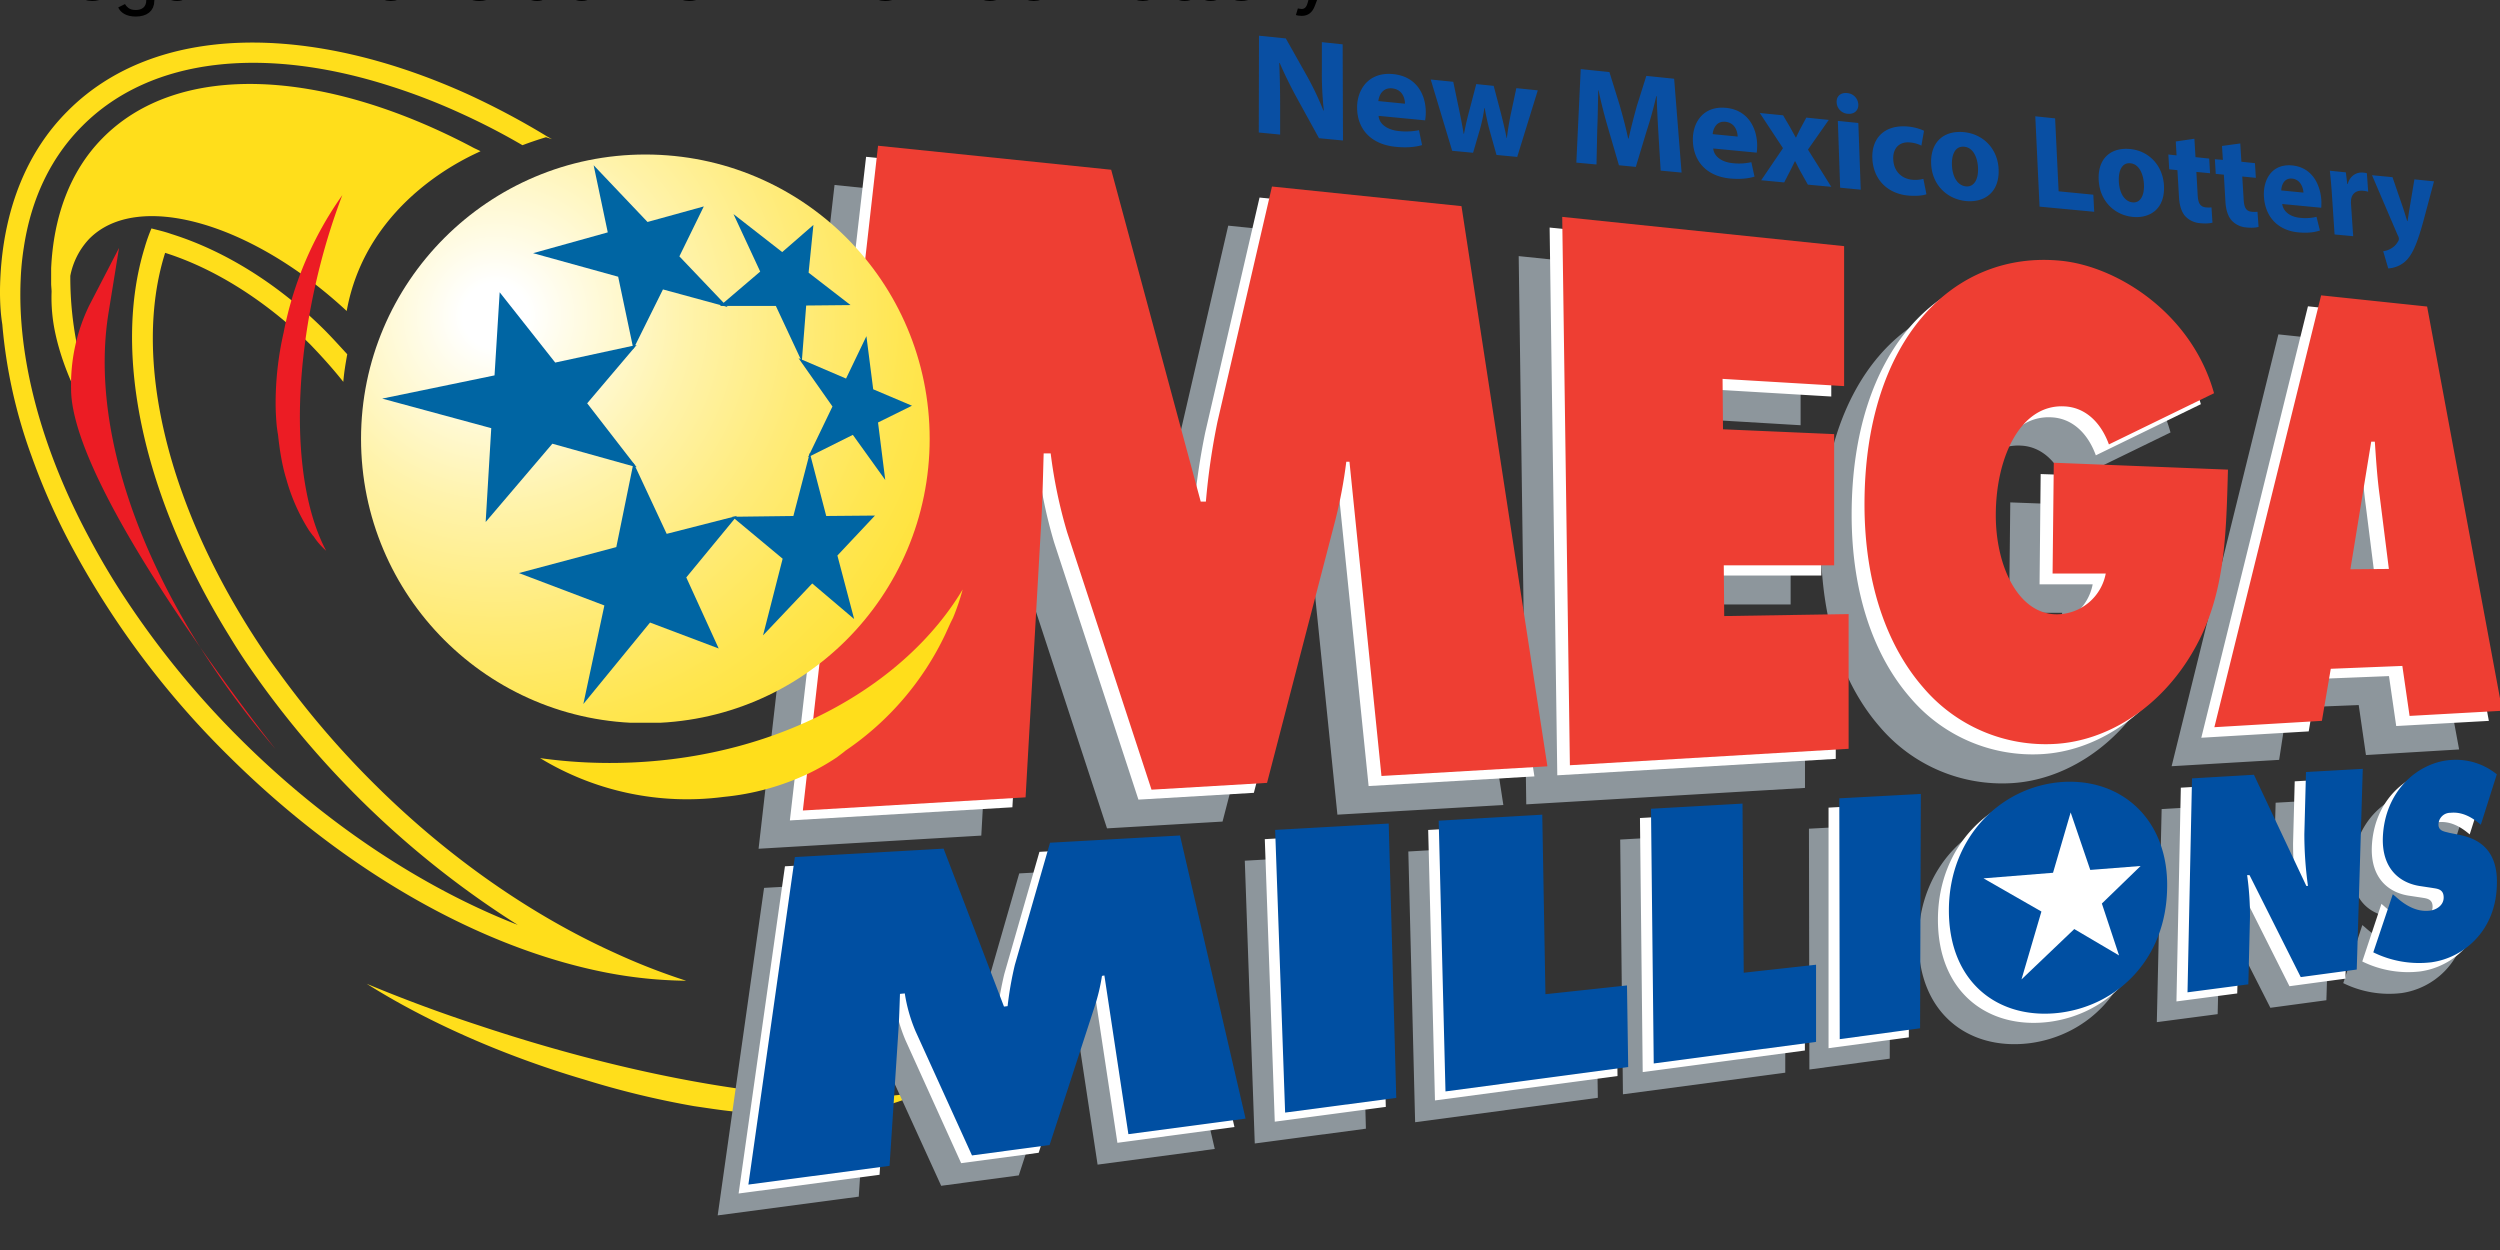
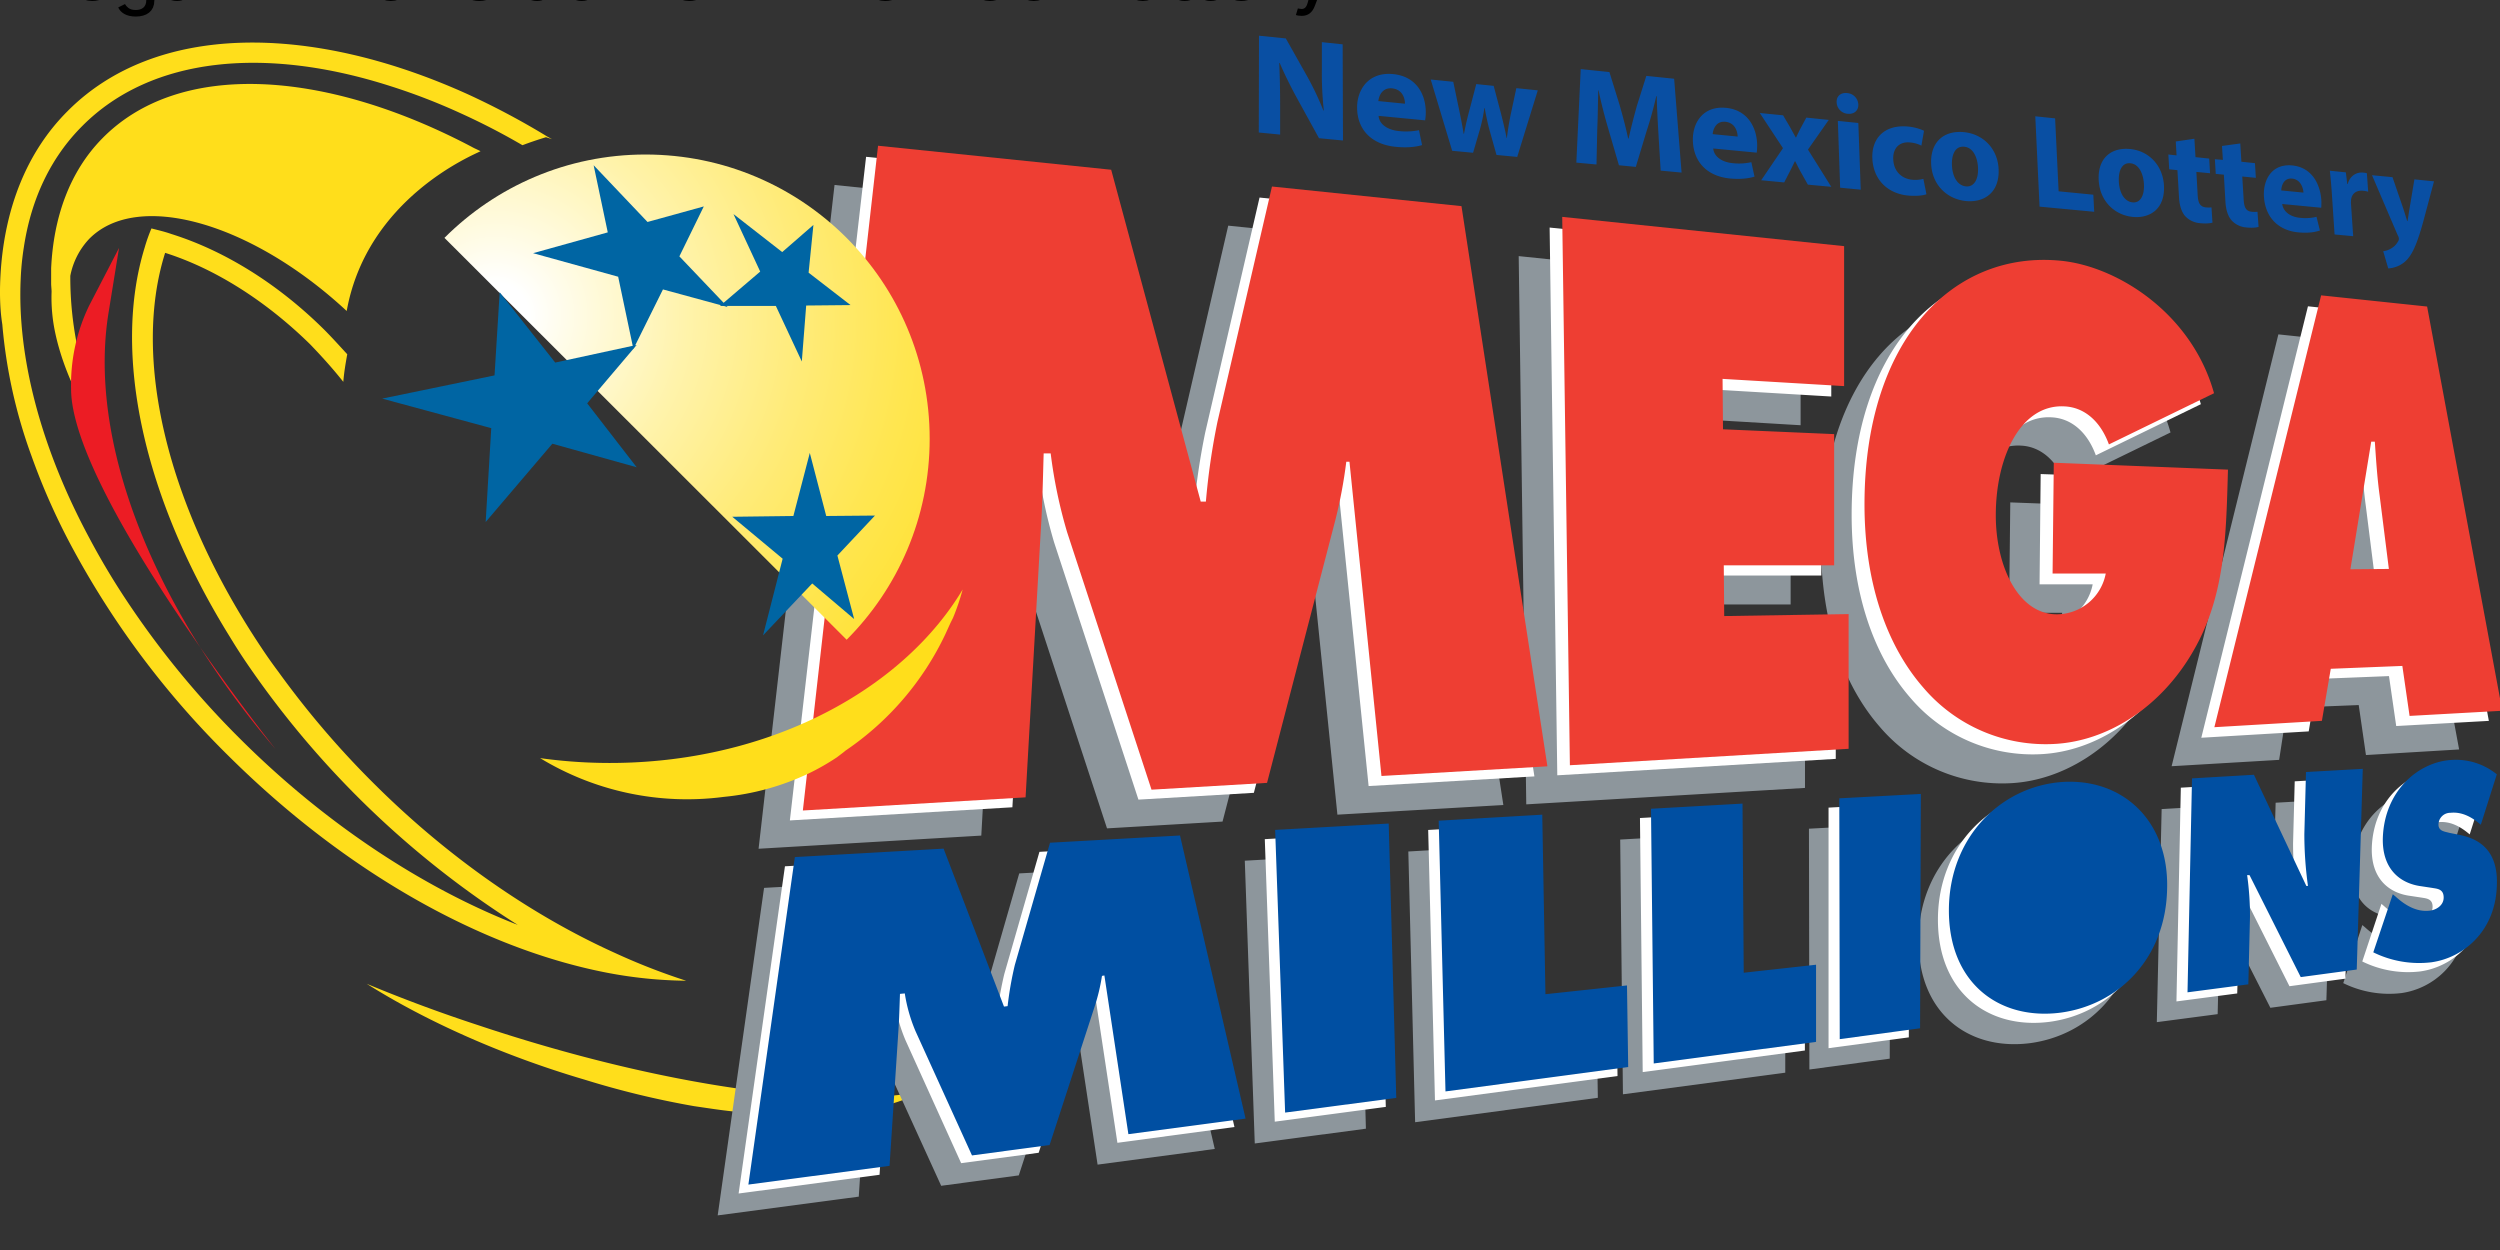
<svg xmlns="http://www.w3.org/2000/svg" viewBox="0 0 529.17 264.58">
  <rect x="0" y="0" width="529.17" height="264.58" fill="#333333" stroke="none" />
  <defs>
    <radialGradient id="a" cx="2946.4" cy="548.41" r="7.08" gradientTransform="matrix(84.63 0 0 -84.56 -248900 46629)" gradientUnits="userSpaceOnUse">
      <stop offset="0" stop-color="#fff" />
      <stop offset=".05" stop-color="#fff" />
      <stop offset=".11" stop-color="#fffce9" />
      <stop offset=".29" stop-color="#fff3ab" />
      <stop offset=".47" stop-color="#ffeb78" />
      <stop offset=".63" stop-color="#ffe650" />
      <stop offset=".78" stop-color="#ffe133" />
      <stop offset=".91" stop-color="#ffdf21" />
      <stop offset="1" stop-color="#ffde1b" />
    </radialGradient>
    <clipPath id="b">
      <path d="M329.4 367.8c0 143.4 116 259.4 259.4 259.4s259.4-116 259.4-259.4-116-259.4-259.4-259.4c-143 0-259.4 116.4-259.4 259.4" style="fill:none" />
    </clipPath>
    <style>.cls-2{fill:#ffde1b}.cls-4{fill:#fff}.cls-6{fill:#ec1c24}.cls-10{fill:#0065a3}.cls-11{fill:#094fa3}</style>
  </defs>
  <g data-name="Layer 1">
    <path d="M101.293 217.025a319.254 319.254 0 0 1-23.666-8.785c12.772 8.043 28.927 15.229 46.173 20.305a185.956 185.956 0 0 0 23.086 5.586c2.874.417 5.493.834 7.95 1.09l1.855.162.765.092a123.679 123.679 0 0 0 14.625.603 63.089 63.089 0 0 0 16.411-2.364l1.6-.51.255-.093.764-.255a21.983 21.983 0 0 0 3.732-1.785c-19.122 3.732-54.725-1.089-93.55-14.046" class="cls-2" />
    <path d="M761.4 136.2 974 158l81.7 302.8h4.7a623.2 623.2 0 0 1 10.6-73l49.6-214.5 172.6 17.9 78.4 510.7-151.4 8.8L1191 424h-3.3a432.2 432.2 0 0 1-9.9 52.9L1115.4 717l-105.4 6.2-77-234.9a443.35 443.35 0 0 1-15-71.9l-6.6-.4c-.4 23-1.1 46.7-2.6 69.7l-13.5 244.1-203.2 12zm624.2 64.9 257.2 26.6v127.7l-110.9-6.6.4 46 101.4 4.4v119.7h-100.8l.4 46.3 113.5-1.8v122.9l-254.3 15-6.9-500.2M1993 431.7c-1.8 65.7-2.9 120-35.4 171.8-29.9 47.8-76.2 75.5-121.5 78.4a146.57 146.57 0 0 1-121.1-51.4c-32.8-37.6-53.6-94.5-53.6-167.1 0-149.9 81-232.4 179.9-222.2 51.8 5.5 118.9 48.5 139 120.8l-95.9 46.7c-8-21.5-23-33.9-40.5-34.7-39.8-2.2-62.4 45.6-62.7 98.1-.4 47.8 20.8 92.3 56.5 91.6a45.69 45.69 0 0 0 43.8-37.2H1833l1.1-100.7zm111.6 90.8 19-116.4h3.3c1.1 16.4 2.2 33.2 4.4 49.3l8.4 66.8zm-17.9 90.8 65.3-2.6 6.6 45.6 85-5.1-68.2-368.5-96.7-10.2-97.4 394 98.1-5.8zm-951 139.4 103.6-5.8 6.9 250.3-101.4 13.5-9.1-258m149.2-8.4 94.5-5.5 2.9 163.8 74.4-8 1.1 74.4-166.7 22.3-6.2-247m193.3-10.9 83.5-4.7 1.1 154.3 66-7.3v70.4l-148.1 19.7-2.5-232.4m172.2-9.9 74.4-4-.7 213.8-73.3 9.9-.4-219.7m204 52.9c20.8-1.8 32.8 15.3 32.8 36.5-.4 23-14.2 40.1-33.9 42.3s-33.9-12.4-33.6-35.8c.4-21.8 13.5-41.2 34.7-43m.7-67.8c-56.2 3.3-104.3 49.6-104.7 116.4-.4 67.5 46.3 101.4 102.1 94.1 53.3-7.3 95.9-50.3 97-113.1 1.5-62.1-40.4-100.4-94.4-97.4m117.1-3 56.2-3.3 47.8 101.4h1.8a343.31 343.31 0 0 1-3.3-47.4l1.5-56.5 51.8-2.9-5.5 183.1-51.1 6.9-47.4-93.4h-1.8a265.19 265.19 0 0 1 2.6 37.9l-1.5 61.3-55.5 7.3zm183.1 105.8 2.6 2.2c8.8 8 19.3 14.2 31 12.8 4.7-.4 12.8-4 12.8-12s-6.2-8-10.6-8.8l-9.9-1.5c-19.7-2.6-35.8-16.1-35-44.1 1.5-43.4 32.8-69.3 62.4-71.1a59.19 59.19 0 0 1 41.6 13.1l-14.6 46c-8-6.9-17.1-12-27.7-10.9a10.79 10.79 0 0 0-10.9 10.2c0 6.6 5.8 6.9 9.5 8l10.9 2.2c20.1 4.4 34.3 17.1 33.2 46.7-1.5 41.2-30.6 65.3-59.8 69.3a94.67 94.67 0 0 1-52.9-9.1zM697.1 777.5l135.7-7.7 55.1 144.1 3.3-.4a314.39 314.39 0 0 1 6.6-37.6l32.1-111.6 118.6-6.5 59.8 257.9-106.9 14.3-21.9-144.9-2.2.4a174.46 174.46 0 0 1-6.6 27.7l-41.2 126.6-70.8 9.5-51.4-112.7a144.19 144.19 0 0 1-9.9-34.7l-4.4.4c-.4 11.3-.7 23.3-1.5 34.7l-8 122.2-128.7 17.1z" style="fill:#8d969c" transform="translate(0 7.556) scale(.232)" />
    <path d="m183.323 33.192 49.302 5.076 18.937 70.186h1.09a144.452 144.452 0 0 1 2.457-16.92l11.496-49.72 40.007 4.15 18.173 118.375-35.093 2.04-6.769-66.454h-.764a109.51 109.51 0 0 1-2.295 12.169L265.4 167.816l-24.43 1.437-17.848-54.447a102.764 102.764 0 0 1-3.477-16.666h-1.53c-.093 5.331-.255 10.824-.603 16.156l-3.222 56.58-47.1 2.781zm144.684 14.974 59.616 6.166v29.6l-25.706-1.53.093 10.662 23.504 1.02v27.745h-23.342l.093 10.732 26.308-.418v28.487l-58.944 3.477-1.622-115.941m140.789 53.45c-.417 15.23-.672 27.908-8.206 39.822-6.93 11.08-17.662 17.5-28.162 18.173a33.973 33.973 0 0 1-28.07-11.914c-7.602-8.716-12.424-21.905-12.424-38.733 0-34.745 18.775-53.868 41.7-51.41 12.006 1.274 27.56 11.241 32.218 28l-22.229 10.824c-1.854-5.076-5.33-7.857-9.387-8.043-9.225-.51-14.464 10.57-14.533 22.739-.093 11.08 4.82 21.394 13.096 21.232a10.59 10.59 0 0 0 10.152-8.623H431.71l.232-23.341zm25.89 21.14 4.312-26.98h.765c.255 3.8.51 7.695 1.02 11.427l1.947 15.483zm-4.148 20.954 15.136-.603 1.53 10.57 19.609-1.09-15.808-85.391-22.484-2.364-22.576 91.325 22.738-1.345z" class="cls-4" />
    <path d="m801.1 100.4 212.7 21.9 81.7 302.8h4.7a623.2 623.2 0 0 1 10.6-73l49.7-214.5 172.9 17.9 78.4 511.1-151.4 8.8-29.2-286.7h-2.9a432.2 432.2 0 0 1-9.9 52.9L1156 681.7l-105.4 6.2-77-234.9a443.35 443.35 0 0 1-15-71.9h-6.4c-.7 23-1.1 46.7-2.6 69.7l-13.9 244.1-203.2 12zm624.2 64.9 257.2 26.7v127.7l-110.9-6.6.4 46 101.4 4.4v119.7h-100.7l.4 46.3 113.5-1.8v122.9l-254.3 15-7-500.3m607.4 230.6c-1.8 65.7-2.9 120-35.4 171.8-29.9 47.8-76.2 75.5-121.5 78.4a146.57 146.57 0 0 1-121.1-51.4c-32.8-37.6-53.6-94.5-53.6-167.1 0-149.9 81-232.4 179.9-222.2 51.8 5.5 118.9 48.5 139 120.8l-95.9 46.7c-8-21.9-23-33.9-40.5-34.7-39.8-2.2-62.4 45.6-62.7 98.1-.4 47.8 20.8 92.3 56.5 91.6a45.69 45.69 0 0 0 43.8-37.2h-48.5l1.1-101.1zm111.7 90.9 19-116.4h3.3c1.1 16.4 2.2 33.2 4.4 49.3l8.4 66.8zm-17.9 90.8 65.3-2.6 6.6 45.6 84.6-4.7-68.6-368.8-96.7-10.2-97.4 394 98.1-5.8z" style="fill:#ee3e33" transform="translate(0 7.556) scale(.232)" />
    <path d="M.163 57.298c.927-13.35 5.493-25.126 14.116-33.748 18.52-18.682 51.156-18.775 84.65-3.64a163.291 163.291 0 0 1 16.99 9.04l.927.51-1.275-.417a78.525 78.525 0 0 0-4.983 1.692 143.752 143.752 0 0 0-13.097-6.768 129.82 129.82 0 0 0-14.88-5.748c-26.378-8.46-50.577-6.259-65.203 8.46C10.64 33.447 6.583 42.232 5.054 52.292a57.66 57.66 0 0 0-.673 6.768C3.616 75.47 8.6 94.663 18.845 113.762a155.503 155.503 0 0 0 7.95 13.352 187.546 187.546 0 0 0 24.524 29.761c17.755 17.593 38.315 31.13 58.272 38.895a196.79 196.79 0 0 1-57.16-55.097 120.646 120.646 0 0 1-3.8-5.91C30.457 105.51 23.688 74.984 30.62 52.408a35.346 35.346 0 0 1 1.437-4.057c1.344.348 2.782.673 4.219 1.182C47.1 52.918 58.504 59.755 68.587 69.746c1.692 1.692 3.292 3.476 4.914 5.238-.348 1.947-.672 3.801-.834 5.841-2.202-2.781-4.567-5.4-7.024-7.95-9.735-9.55-20.56-16.156-30.689-19.355-7.092 22.484.51 53.776 20.305 83.468a103.132 103.132 0 0 0 3.64 5.169 190.499 190.499 0 0 0 20.466 23.92c15.484 15.391 33.146 27.653 50.74 35.603a134.67 134.67 0 0 0 15.135 5.911 93.754 93.754 0 0 1-16.735-1.692c-26.725-5.169-55.56-21.487-80.153-45.918a184.804 184.804 0 0 1-32.729-43.46 140.233 140.233 0 0 1-8.97-20.05A107.662 107.662 0 0 1 .487 68.656c-.58-3.662-.58-7.556-.324-11.358" class="cls-2" />
    <path d="M10.825 56.788c.51-10.917 3.964-20.467 10.732-27.397 16.225-16.666 47.007-14.788 78.299 1.692.602.348 1.275.603 1.854.927-1.437.765-24.013 9.898-28.325 33.818C53.173 47.053 28.997 40.216 18.845 50.6a15.762 15.762 0 0 0-3.964 7.788 73.538 73.538 0 0 0 2.875 20.63 116.196 116.196 0 0 0 6.42 17.337c-6.42-8.715-10.662-17.593-12.424-25.613a35.663 35.663 0 0 1-.834-8.97c0-.603-.093-1.182-.093-1.785v-3.199" class="cls-2" />
    <path d="m18.845 64.739 6.351-12.262-2.202 13.606c-4.404 26.795 8.785 61.401 35.348 92.508 0 0-43.298-54.378-43.298-76.282a38.445 38.445 0 0 1 3.801-17.57" class="cls-6" />
    <path d="M133.767 161.395a106.83 106.83 0 0 1-19.448-.927 59.888 59.888 0 0 0 38.895 8.206 54.007 54.007 0 0 0 18.01-4.984 49.397 49.397 0 0 0 5.91-3.384l1.345-1.02.51-.417a61.61 61.61 0 0 0 21.139-24.686l.927-2.04.162-.347.51-1.02a49.455 49.455 0 0 0 2.04-6.003c-12.238 20.467-38.709 35.278-70 36.622" class="cls-2" />
-     <path d="M67.73 56.279a136.768 136.768 0 0 1 4.728-14.974 74.838 74.838 0 0 0-12.424 29.09 67.296 67.296 0 0 0-1.692 14.788 51.441 51.441 0 0 0 .255 5.169l.162 1.182.093.51c.348 3.222.834 6.42 1.785 9.48a40.396 40.396 0 0 0 4.821 10.825l.765 1.02.162.162.348.51a14.874 14.874 0 0 0 2.295 2.526c-6.722-12.679-7.557-35.672-1.298-60.288" class="cls-6" />
    <path d="m267.718 177.62 24.013-1.344 1.6 58.017-23.504 3.13-2.109-59.802m34.583-1.947 21.904-1.275.672 37.967 17.246-1.854.255 17.245-38.64 5.169-1.437-57.252m44.828-2.527 19.355-1.09.255 35.766 15.298-1.692v16.225l-34.328 4.566-.58-53.775m39.915-2.202 17.245-.927-.255 49.557-16.99 2.294v-50.924m47.261 12.262c4.822-.417 7.696 3.546 7.603 8.46-.093 5.331-3.291 9.295-7.857 9.805s-7.858-2.874-7.789-8.298c.093-5.146 3.222-9.62 8.043-9.967m.163-15.716c-13.027.765-24.176 11.497-24.269 26.98-.092 15.647 10.732 23.504 23.666 21.812 12.424-1.692 22.229-11.659 22.484-26.215.37-14.464-9.365-23.342-21.881-22.577m27.142-.765 13.096-.764 11.08 23.503h.348a79.576 79.576 0 0 1-.765-10.987l.348-13.096 12.006-.672-1.275 42.44-11.844 1.6-10.825-21.556h-.417a61.468 61.468 0 0 1 .603 8.784l-.417 14.302-12.865 1.692zm42.464 24.593.603.51c2.04 1.855 4.473 3.292 7.185 2.967 1.09-.092 2.967-.927 3.037-2.781s-1.437-1.855-2.457-2.04l-2.295-.348c-4.566-.602-8.298-3.731-8.112-10.222.347-10.06 7.602-16.063 14.463-16.48a13.72 13.72 0 0 1 9.643 3.037l-3.384 10.662c-1.855-1.6-3.964-2.782-6.421-2.62a2.501 2.501 0 0 0-2.527 2.365c-.092 1.53 1.345 1.6 2.202 1.854l2.527.51c4.659 1.02 7.95 3.964 7.603 10.825-.348 9.55-7.093 15.136-13.861 16.063a21.944 21.944 0 0 1-12.262-2.11zm-337.926-7.95 31.36-1.785 12.772 33.401.765-.093a72.872 72.872 0 0 1 1.53-8.715l7.44-25.868 27.49-1.53 13.792 59.78-24.778 3.337-5.076-33.563h-.51a40.438 40.438 0 0 1-1.53 6.42l-9.55 29.252-16.41 2.202-11.752-25.96a33.422 33.422 0 0 1-2.295-8.043l-1.02.092c-.092 2.62-.092 5.332-.347 8.044l-1.855 28.324-29.831 3.964z" class="cls-4" />
    <path d="m1163.4 724.6 103.6-5.8 6.9 250.3-101.4 13.4-9.1-257.9m149.2-8.4 94.5-5.5 2.9 163.8 74.4-8 1.1 74.4-166.7 22.3-6.2-247m193.7-10.9 83.5-4.7 1.1 154.3 66-7.3V918l-148.1 19.7-2.5-232.4m171.8-9.5 74.4-4-.7 213.8-73.3 9.9-.4-219.7m321.8-18.2 56.5-3.3 47.8 101.4h1.5a343.31 343.31 0 0 1-3.3-47.4l1.5-56.5 51.8-2.9-5.5 183.1-51.1 6.9-46.7-93h-2.2a265.19 265.19 0 0 1 2.6 37.9l-1.5 61.7-55.5 7.3zm183.2 105.7 2.6 2.2c8.8 8 19.3 14.2 31 12.8 4.7-.4 12.8-4 12.8-12s-6.2-8-10.6-8.8l-9.9-1.5c-19.7-2.6-35.8-16.1-35-44.1 1.5-43.4 32.8-69.3 62.4-71.1a59.19 59.19 0 0 1 41.6 13.1l-14.6 46c-8-6.9-17.1-12-27.7-10.9a10.79 10.79 0 0 0-10.9 10.2c-.4 6.6 5.8 6.9 9.5 8l10.9 2.2c20.1 4.4 34.3 17.1 32.8 46.7-1.5 41.2-30.6 65.3-59.8 69.3a94.67 94.67 0 0 1-52.9-9.1zM725.2 749.4l135.7-7.7L916 885.8l3.3-.4a314.39 314.39 0 0 1 6.6-37.6L958 736.3l118.6-6.6 59.8 258.3-106.9 14.2-21.9-144.8-2.2.4a174.46 174.46 0 0 1-6.6 27.7l-41.2 126.6-70.8 9.5-51.4-113.1a144.19 144.19 0 0 1-9.9-34.7l-4.4.4c-.4 11.3-.7 23.3-1.5 34.7l-8 122.2-128.8 17.1zm1157.6-68.6c-56.2 3.3-104.3 49.6-104.7 116.4-.4 67.5 46.3 101.4 102.1 94.1 53.6-7.3 95.9-50.3 97-113.1 1.6-62-40.4-100.3-94.4-97.4" style="fill:#004fa2" transform="translate(0 7.556) scale(.232)" />
-     <path d="m434.56 184.737 3.732-12.772 4.15 12.169 10.662-.835-8.206 7.95 3.64 10.988-9.48-5.586-11.173 10.662 4.218-14.371-12.261-7.023 14.718-1.182" class="cls-4" />
    <g clip-path="url(#b)" style="clip-path:url(#b)" transform="translate(0 7.556) scale(.232)">
-       <path fill="url(#a)" d="M329.4 108.4h518.8v518.4H329.4z" style="fill:url(#a)" />
+       <path fill="url(#a)" d="M329.4 108.4h518.8v518.4z" style="fill:url(#a)" />
    </g>
    <path d="m171.154 57.716 8.878 6.86-9.388.093-.927 11.845-5.493-11.752h-11.845l8.53-7.278-5.655-12.17 10.314 8.044 6.606-5.748-1.02 10.106" class="cls-10" />
-     <path d="m185.85 89.425 1.53 12.169-6.861-9.55-9.48 4.728 5.168-10.732-7.185-10.222 10.06 4.312 4.31-8.97L184.83 82.4l8.205 3.477-7.185 3.547" class="cls-10" />
    <path d="m171.92 123.498-10.408 10.987 4.149-16.226-10.662-8.877 12.933-.163 3.477-13.35 3.477 13.35 10.315-.092-7.95 8.46 3.546 13.444-8.878-7.533" class="cls-10" />
-     <path d="m127.925 128.157-18.102-6.861 20.629-5.494 3.64-17.848 7.022 15.044 14.881-3.802-10.732 13.027 6.861 15.043-14.533-5.493-14.116 17.245 4.45-20.861" class="cls-10" />
    <path d="m104.677 79.458 1.09-17.593 11.751 14.88 17.245-3.731-10.477 12.354 10.477 13.537-17.848-4.984-14.116 16.573 1.183-19.864-23.087-6.258 23.782-4.914" class="cls-10" />
    <path d="m137.058 46.984 11.914-3.292-5.169 10.57 10.222 10.732-13.699-3.732-6.258 12.61-3.222-15.299-18.01-4.983 15.808-4.404-2.99-14.209 11.404 12.007" class="cls-10" />
    <path d="m266.443 28.047.047-20.49 5.678.579 4.45 7.904a62.655 62.655 0 0 1 3.5 7.348h.093a71.767 71.767 0 0 1-.417-8.53V8.924l4.404.463.07 20.352-5.076-.487-4.59-8.345c-1.275-2.317-2.665-5.099-3.732-7.58l-.092.024c.116 2.712.185 5.61.185 8.947v6.189zM291.801 24.523c.162 1.924 2.11 3.014 4.334 3.222a13.79 13.79 0 0 0 4.219-.185l.65 3.152c-1.554.464-3.455.58-5.518.371-5.215-.487-8.228-3.685-8.228-8.321-.023-3.732 2.387-7.626 7.695-7.07 4.914.51 6.815 4.358 6.838 7.997a9.79 9.79 0 0 1-.139 1.785zm5.586-2.573c0-1.112-.51-3.013-2.712-3.245-1.993-.208-2.804 1.46-2.92 2.69zM307.61 17.315l1.274 6.096c.324 1.553.649 3.198.927 4.914h.07a61.723 61.723 0 0 1 1.066-4.682l1.53-5.842 3.685.371 1.576 5.957c.418 1.67.835 3.361 1.16 5.053h.069c.185-1.645.463-3.268.788-4.89l1.205-5.633 4.543.464-4.357 14.092-4.381-.417-1.484-5.285c-.394-1.46-.672-2.804-1.02-4.635h-.07a33.772 33.772 0 0 1-.926 4.45l-1.46 5.007-4.428-.418-4.543-15.09zM351.047 28.487c-.14-2.388-.302-5.262-.371-8.136h-.093a84.794 84.794 0 0 1-2.063 7.44l-2.272 7.534-3.57-.348-2.317-7.927c-.695-2.388-1.46-5.285-1.993-7.927h-.07c-.07 2.665-.093 5.725-.209 8.182l-.162 7.51-4.265-.394.927-19.795 6.073.626 2.11 6.814c.672 2.365 1.367 4.891 1.854 7.255h.093a143.96 143.96 0 0 1 1.761-6.93l1.994-6.328 5.887.603 1.576 19.864-4.427-.417zM362.636 31.43c.185 1.855 2.04 2.921 4.126 3.107a11.967 11.967 0 0 0 3.94-.209l.672 3.06c-1.437.44-3.221.58-5.168.394-4.891-.464-7.765-3.547-7.881-8.043-.093-3.64 2.063-7.394 7.046-6.908 4.613.464 6.467 4.219 6.56 7.742a10.51 10.51 0 0 1-.093 1.738zm5.169-2.526c-.023-1.09-.556-2.92-2.596-3.129-1.878-.185-2.596 1.437-2.689 2.62zM377.424 24.407l1.46 2.48c.418.765.835 1.53 1.229 2.226h.046c.348-.719.673-1.414 1.02-2.063l1.16-2.156 4.75.487-4.403 6.281 4.937 7.881-4.96-.463-1.507-2.689c-.417-.742-.788-1.507-1.159-2.248h-.093c-.324.718-.672 1.39-.996 2.04l-1.252 2.433-4.868-.463 4.613-6.792-4.914-7.44zM393.348 22.136c.047 1.205-.834 2.086-2.248 1.947a2.522 2.522 0 0 1-2.341-2.41c-.07-1.276.811-2.11 2.202-1.97a2.536 2.536 0 0 1 2.387 2.433zM389.5 39.729l-.486-14.14 4.334.441.51 14.116zM407.766 41.12c-.742.278-2.18.417-3.825.278-4.497-.418-7.464-3.477-7.626-7.928-.162-4.125 2.503-7.185 7.65-6.675a10.43 10.43 0 0 1 3.29.88l-.556 3.153a6.319 6.319 0 0 0-2.41-.672c-2.272-.232-3.663 1.251-3.547 3.57.093 2.595 1.855 4.102 3.94 4.31a6.437 6.437 0 0 0 2.435-.185zM423.04 35.788c.232 5.1-3.198 7.116-6.86 6.769-4.01-.371-7.232-3.385-7.418-7.904s2.62-7.116 7-6.676c4.173.44 7.093 3.64 7.278 7.811zm-9.874-.81c.093 2.41 1.16 4.31 2.99 4.473 1.646.162 2.643-1.437 2.527-3.94-.093-2.087-.974-4.266-2.898-4.451-2.04-.209-2.711 1.854-2.619 3.917zM430.805 24.616l4.196.44.742 15.438 7.347.718.186 3.616-11.567-1.09zM458.04 39.242c.279 5.03-3.012 7-6.559 6.676-3.87-.371-7.023-3.315-7.255-7.789s2.457-7 6.699-6.582c4.033.417 6.884 3.57 7.116 7.695zm-9.549-.811c.116 2.364 1.159 4.241 2.92 4.404 1.6.162 2.527-1.414 2.388-3.894-.116-2.04-.973-4.196-2.851-4.381-1.947-.186-2.573 1.854-2.457 3.87zM464.485 29.368l.231 3.894 2.898.301.185 3.106-2.897-.278.278 4.937c.093 1.646.51 2.434 1.738 2.573a6.567 6.567 0 0 0 1.182 0l.21 3.222c-.51.162-1.484.232-2.62.116a4.803 4.803 0 0 1-3.13-1.46c-.787-.881-1.251-2.249-1.344-4.173l-.324-5.586-1.739-.185-.185-3.13 1.738.186-.162-2.944zM474.197 30.364l.231 3.871 2.875.302.185 3.106-2.874-.279.301 4.914c.093 1.646.51 2.434 1.739 2.55a6.567 6.567 0 0 0 1.182 0l.231 3.199c-.51.162-1.46.232-2.596.116a4.682 4.682 0 0 1-3.082-1.46c-.789-.881-1.252-2.226-1.345-4.15l-.324-5.563-1.716-.162-.185-3.106 1.692.14-.185-2.944zM483.074 43.182c.232 1.762 1.924 2.759 3.778 2.921a9.835 9.835 0 0 0 3.477-.209l.719 2.898c-1.275.44-2.851.556-4.567.394-4.357-.417-7.023-3.315-7.278-7.58-.208-3.43 1.576-7.023 6.027-6.583 4.126.418 5.887 3.964 6.119 7.302a11.56 11.56 0 0 1-.023 1.646zm4.497-2.41c-.07-1.02-.603-2.782-2.41-2.967-1.67-.162-2.25 1.367-2.296 2.503zM493.551 40.586c-.14-1.993-.278-3.291-.394-4.45l3.384.348.301 2.48h.093c.51-1.878 1.994-2.55 3.222-2.434a4.172 4.172 0 0 1 .834.14l.279 3.916a5.1 5.1 0 0 0-1.067-.208c-1.437-.14-2.364.58-2.55 1.854a6.027 6.027 0 0 0-.022.927l.463 6.838-3.94-.37zM506.415 37.504l2.318 6.745c.255.81.58 1.83.788 2.55h.07c.139-.696.255-1.693.394-2.434l1.066-6.398 4.15.417-2.272 8.507c-1.414 5.146-2.457 7.186-3.779 8.414a5.922 5.922 0 0 1-3.639 1.507l-1.066-3.64a4.198 4.198 0 0 0 1.646-.556 3.83 3.83 0 0 0 1.506-1.53.927.927 0 0 0 .163-.579 1.463 1.463 0 0 0-.232-.695l-5.447-12.726z" class="cls-11" />
  </g>
  <title>Mega Millions at New Mexico Lottery</title>
  <desc>Play NM Mega Millions online and check Mega Millions results and winning numbers at https://lotterywhiz.com/us/nm/mega-millions</desc>
  <a href="https://lotterywhiz.com/us/nm/mega-millions" target="_blank">Mega Millions at New Mexico Lottery</a>
</svg>